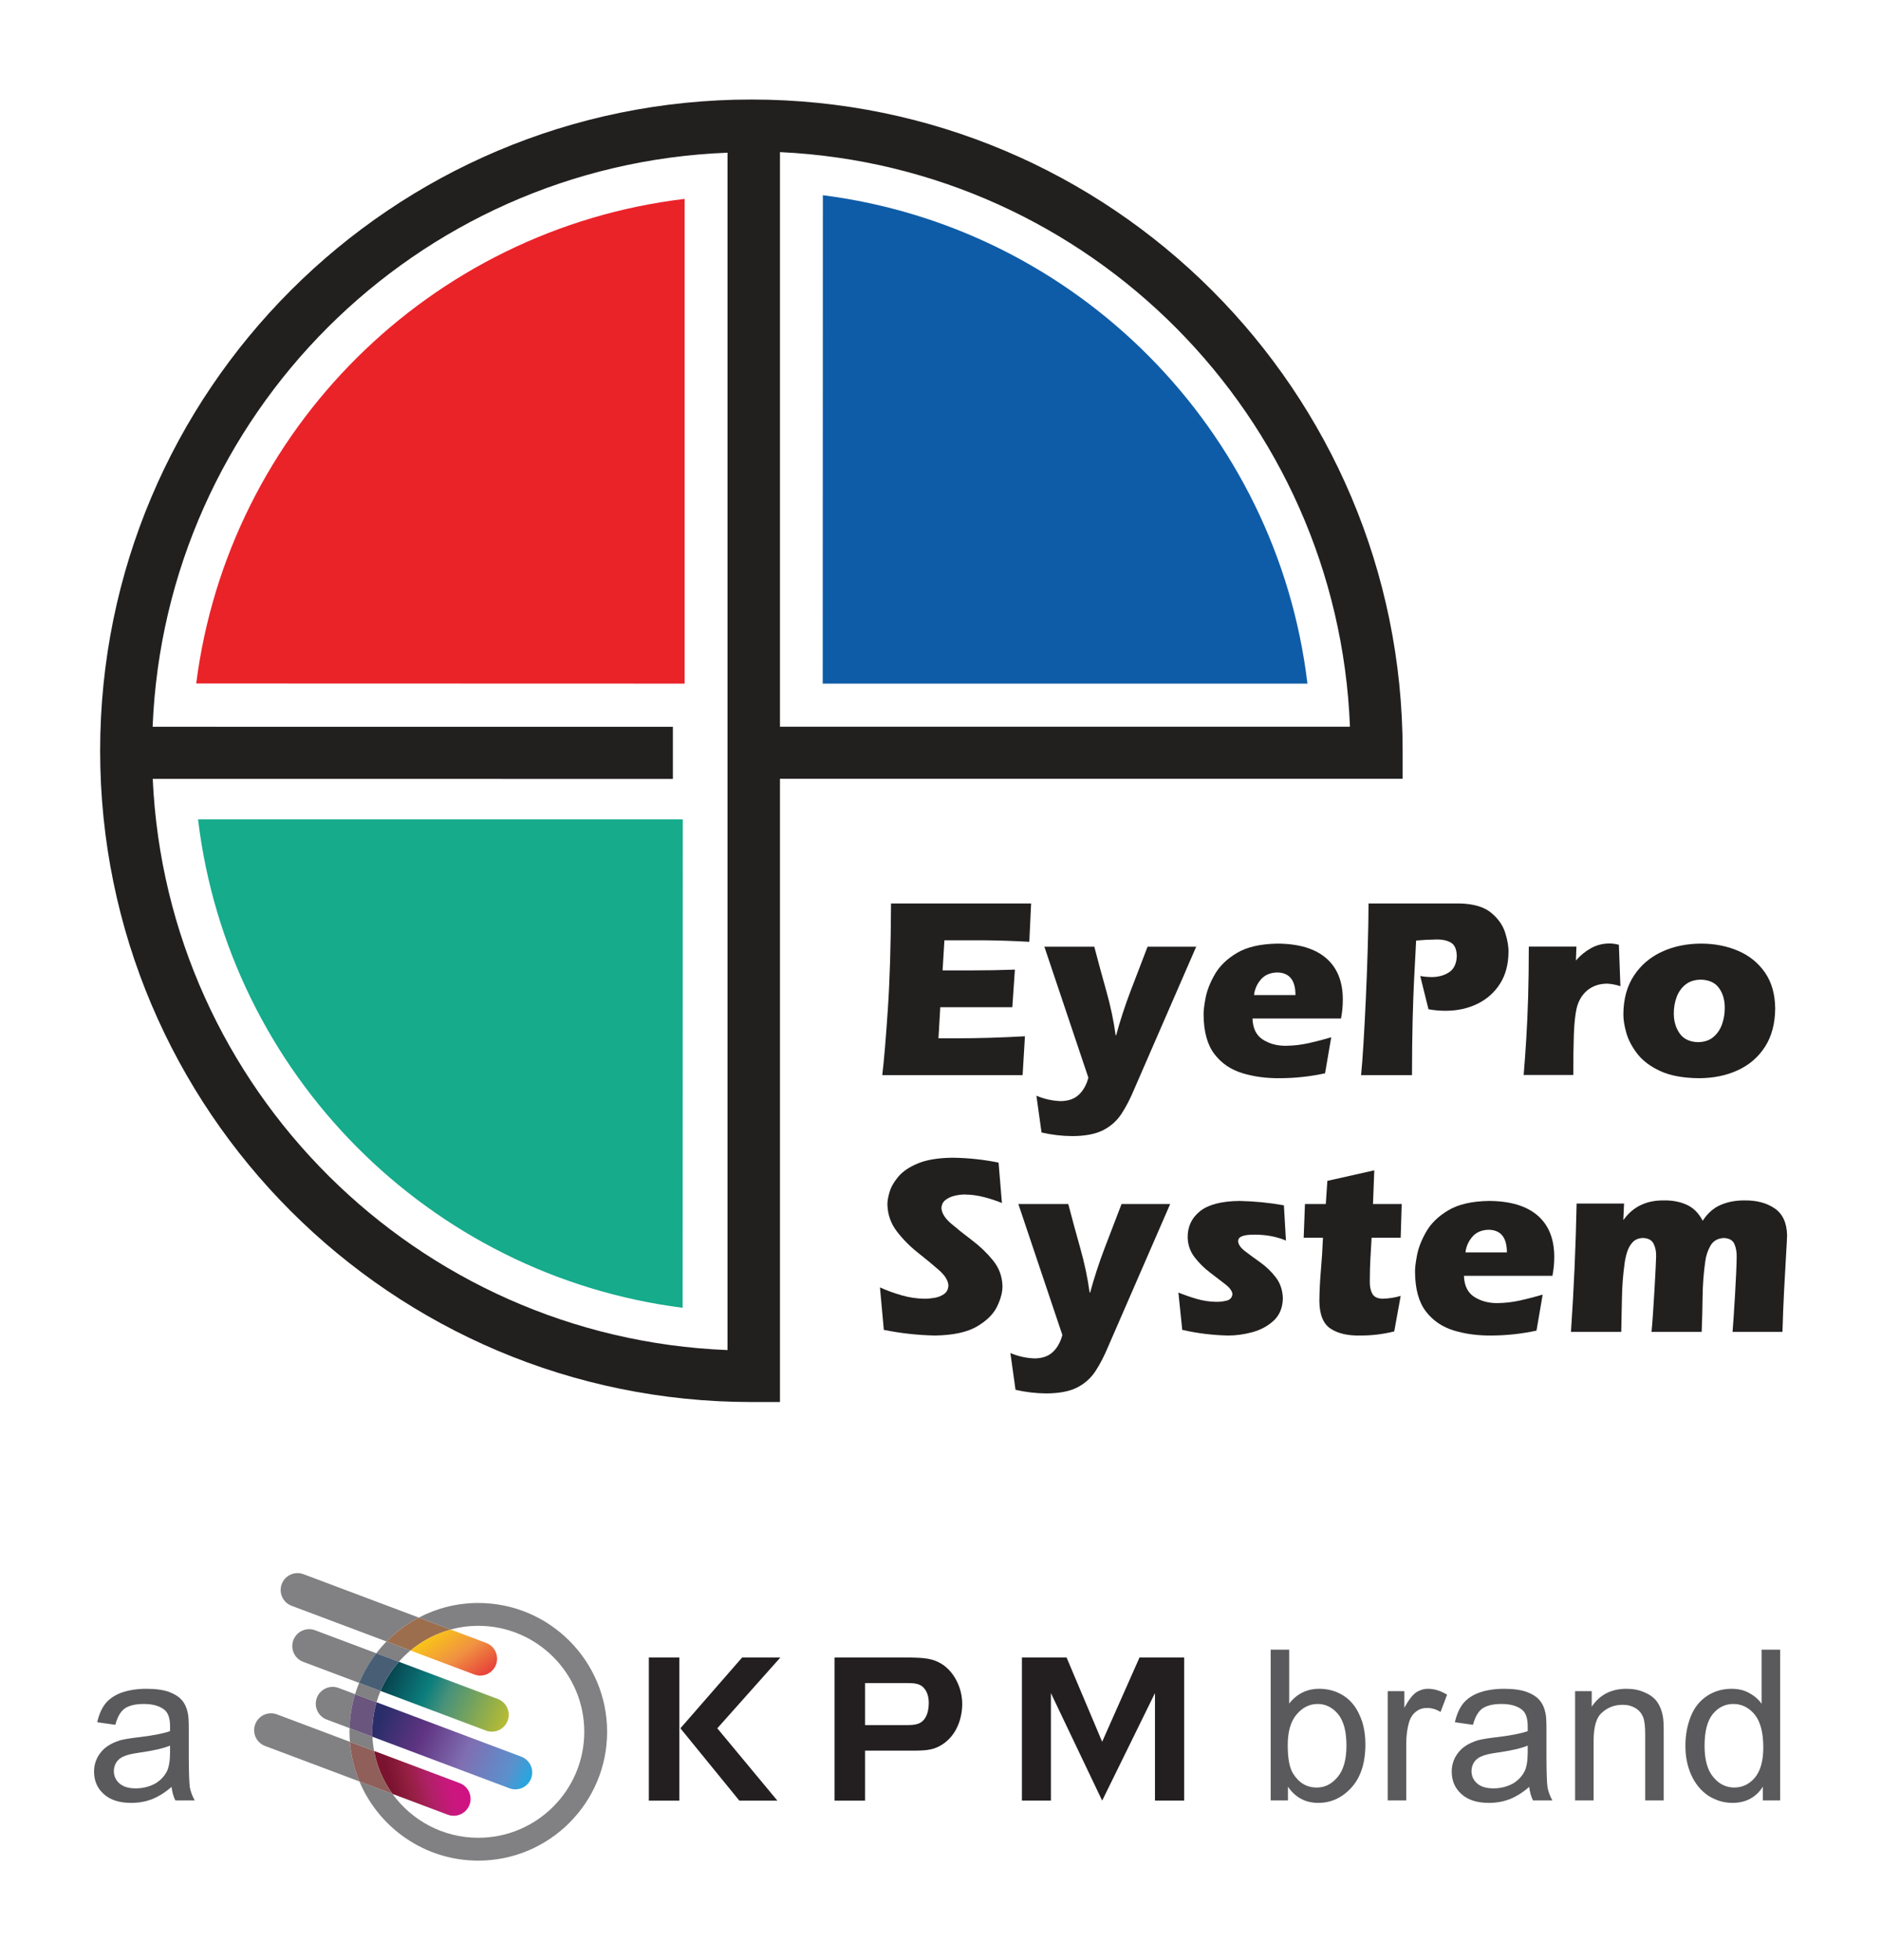
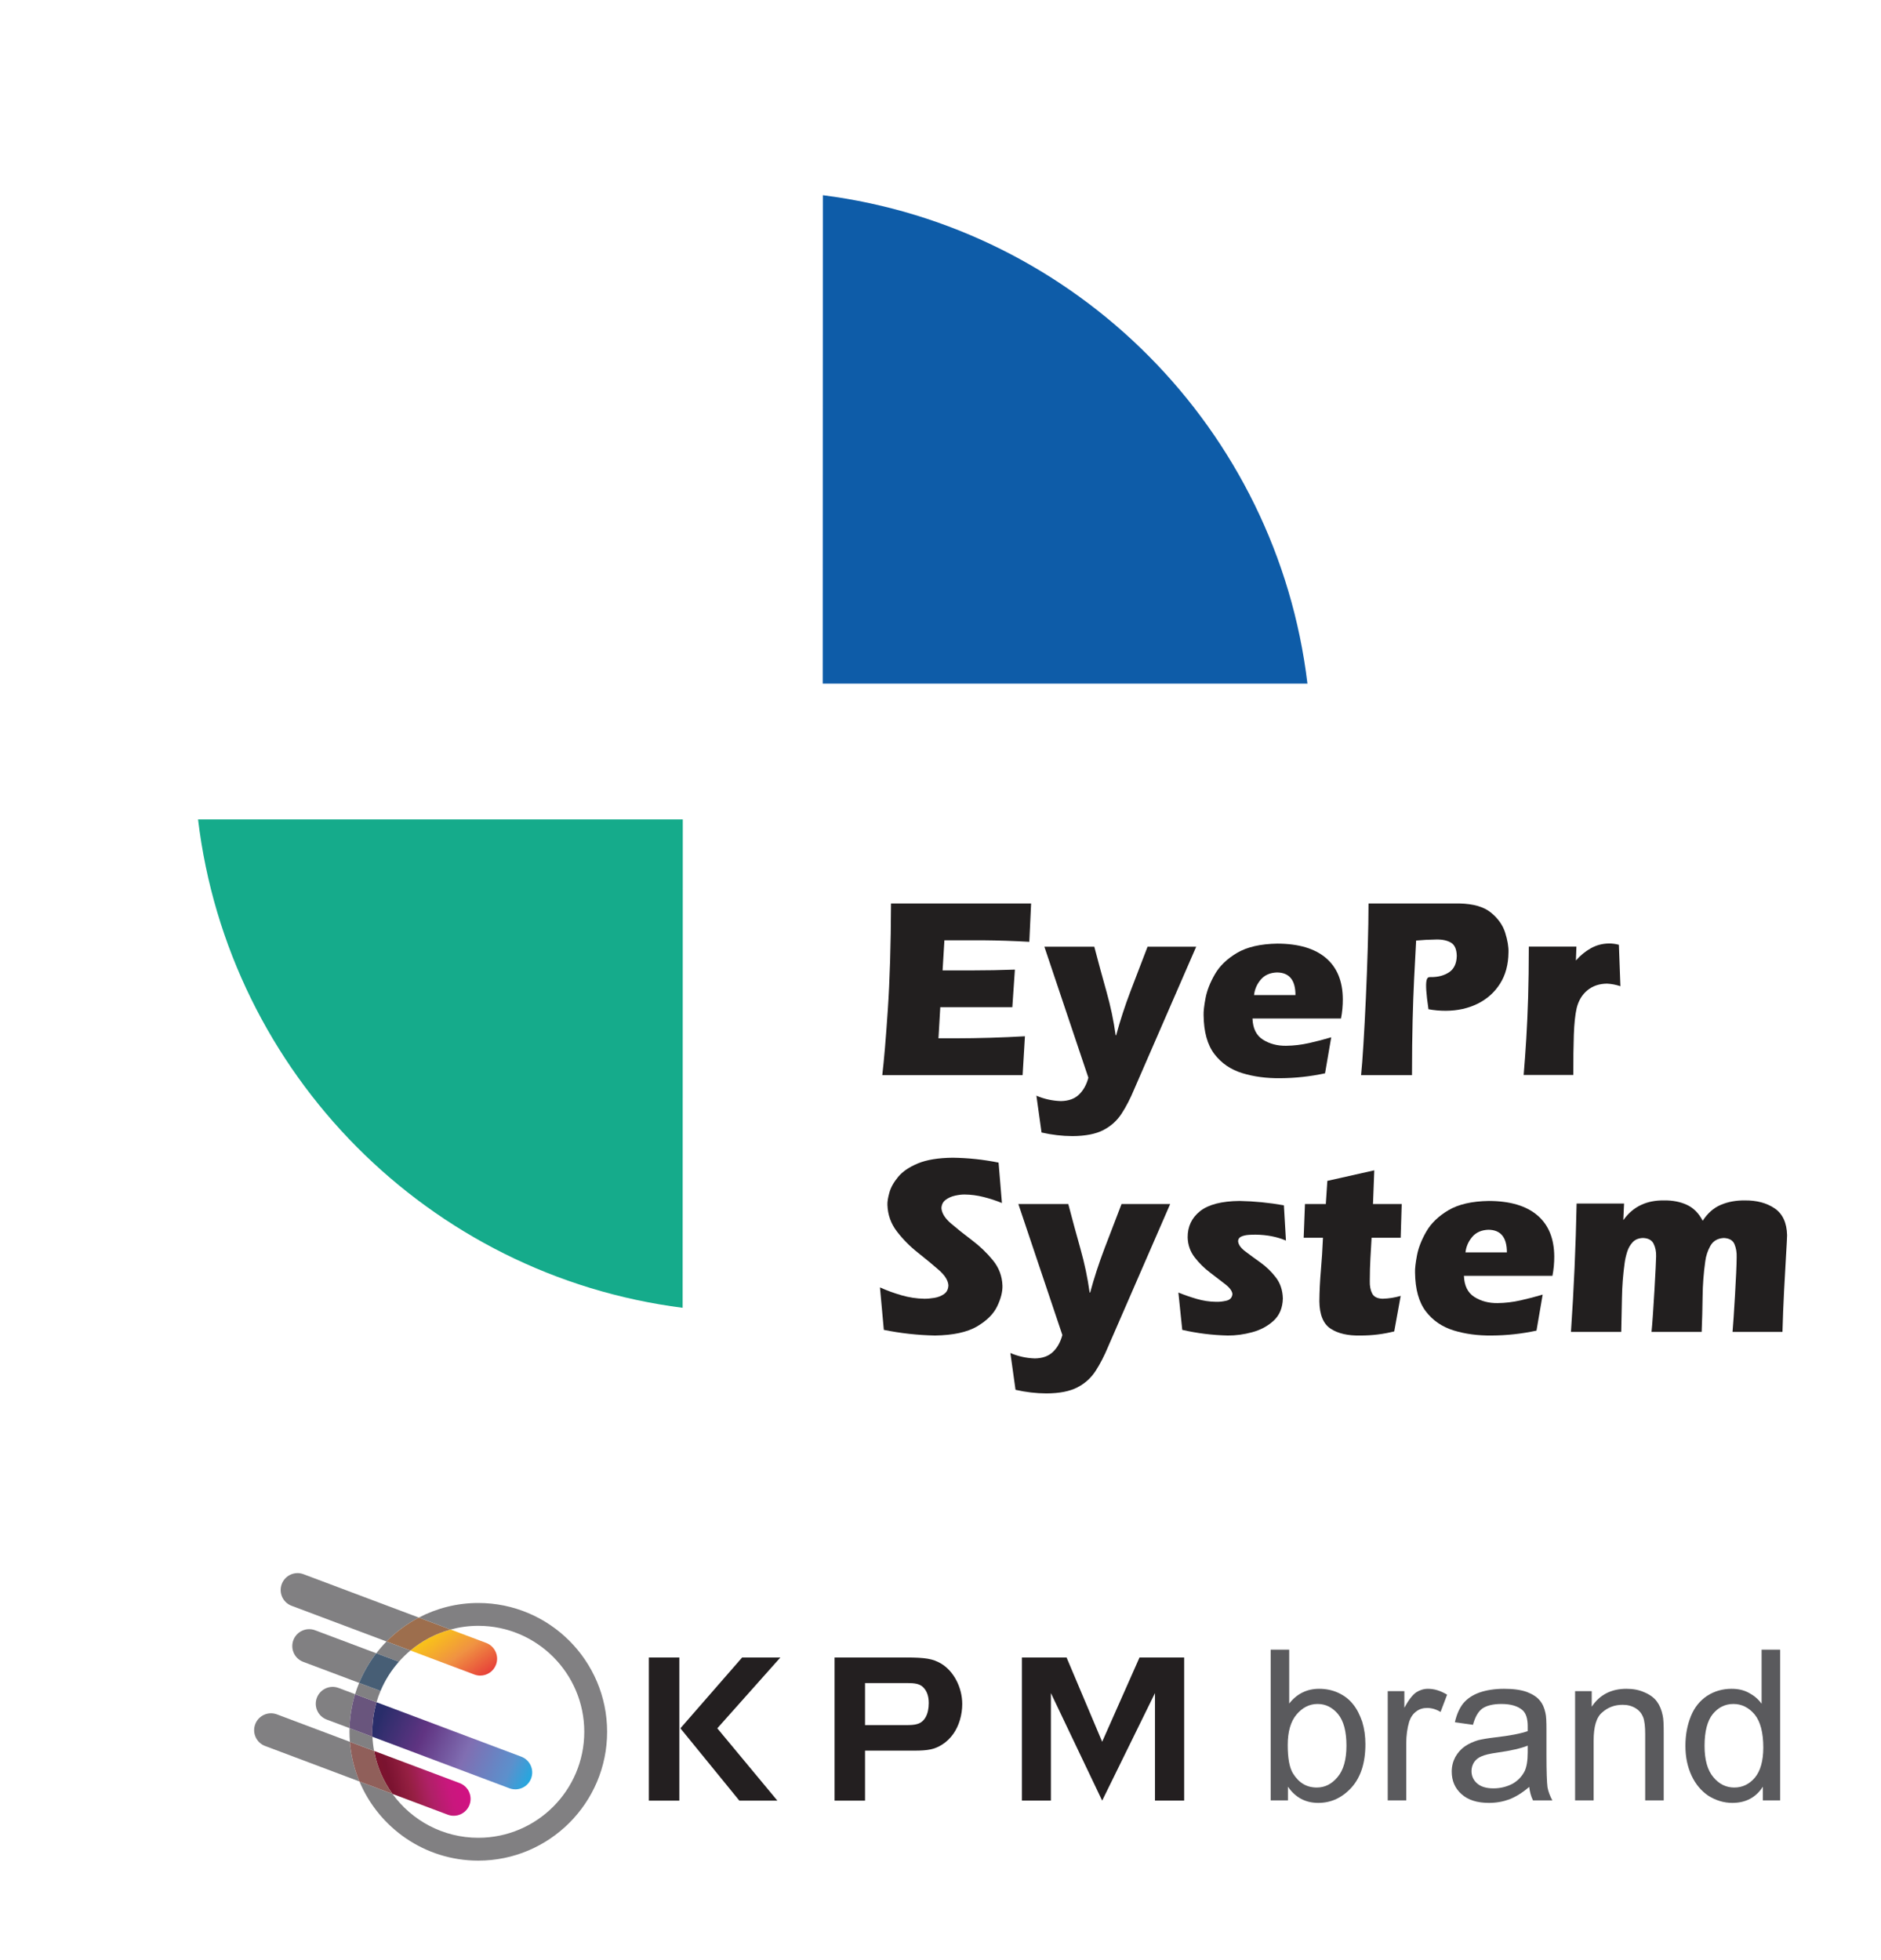
<svg xmlns="http://www.w3.org/2000/svg" width="100%" height="100%" viewBox="0 0 2500 2605" version="1.1" xml:space="preserve" style="fill-rule:evenodd;clip-rule:evenodd;stroke-linejoin:round;stroke-miterlimit:2;">
  <g transform="matrix(0.24,0,0,0.24,0,0)">
    <g transform="matrix(4.167,0,0,4.167,0,0)">
      <path d="M1093.56,259.437L1093.37,908.506L1737.56,908.506C1697.17,570.627 1430.64,302.359 1093.56,259.437Z" style="fill:rgb(14,92,168);fill-rule:nonzero;" />
-       <path d="M260.763,908.324L909.841,908.515L909.841,264.32C571.962,304.696 303.689,571.243 260.763,908.324Z" style="fill:rgb(234,35,41);fill-rule:nonzero;" />
      <path d="M907.21,1738.03L907.401,1088.95L263.202,1088.95C303.591,1426.82 570.121,1695.1 907.21,1738.03Z" style="fill:rgb(21,171,139);fill-rule:nonzero;" />
-       <path d="M1864.07,965.774L1864.07,1035.01L1036.56,1035.01L1036.56,1863.26L967.316,1863.26L998.773,1863.26C520.771,1863.26 133.093,1475.77 133.093,997.766C133.093,519.763 520.585,132.271 998.583,132.271C1476.59,132.271 1864.07,519.763 1864.07,997.766L1864.07,965.774ZM1036.56,202.166L1036.56,965.774L1794.06,965.774C1777.94,553.219 1448.3,221.356 1036.56,202.166ZM966.854,202.938C552.368,218.862 219.538,551.598 202.83,965.884L894.257,965.93L894.257,1035.17L202.987,1035.11C221.617,1447.29 554.061,1777.84 966.837,1794.21L966.854,202.938Z" style="fill:rgb(34,31,31);fill-rule:nonzero;" />
      <path d="M1327.08,1545.07L1331.53,1598.77C1323.79,1595.59 1315.69,1592.94 1307.25,1590.81C1298.83,1588.67 1290.38,1587.56 1281.95,1587.48C1278.24,1587.44 1274,1587.94 1269.26,1588.98C1264.52,1590.03 1260.36,1591.88 1256.8,1594.52C1253.24,1597.17 1251.36,1600.85 1251.17,1605.61C1251.6,1612.28 1255.82,1619.06 1263.84,1625.97C1271.86,1632.85 1281.15,1640.27 1291.7,1648.21C1302.26,1656.16 1311.54,1665.05 1319.56,1674.9C1327.58,1684.73 1331.79,1695.94 1332.23,1708.53C1332.47,1716.67 1330.15,1725.84 1325.26,1736.06C1320.36,1746.28 1311.4,1755.2 1298.38,1762.84C1285.36,1770.48 1266.77,1774.48 1242.63,1774.87C1219.6,1774.42 1196.92,1771.91 1174.58,1767.36L1169.45,1710.93C1178.44,1715 1187.99,1718.49 1198.09,1721.4C1208.19,1724.32 1218.25,1725.83 1228.26,1725.98C1232.22,1726.05 1236.66,1725.66 1241.62,1724.85C1246.56,1724.04 1250.89,1722.35 1254.58,1719.79C1258.28,1717.23 1260.22,1713.36 1260.41,1708.19C1259.99,1701.67 1255.77,1694.9 1247.75,1687.86C1239.73,1680.82 1230.44,1673.13 1219.89,1664.8C1209.34,1656.48 1200.05,1647.1 1192.03,1636.68C1184,1626.27 1179.79,1614.43 1179.37,1601.16C1179.21,1597.02 1180.09,1591.55 1182.02,1584.74C1183.94,1577.94 1187.84,1571.01 1193.69,1563.97C1199.54,1556.92 1208.27,1550.98 1219.9,1546.14C1231.53,1541.3 1246.97,1538.77 1266.22,1538.58C1286.86,1538.86 1307.14,1541.03 1327.08,1545.07Z" style="fill:rgb(34,31,31);fill-rule:nonzero;" />
      <path d="M1411.85,1774.2L1353.37,1600.13L1419.72,1600.13C1424.94,1620.12 1430.32,1639.89 1435.84,1659.46C1441.36,1679.03 1445.45,1698.46 1448.1,1717.77L1448.78,1717.77C1454.07,1698.28 1460.42,1678.76 1467.85,1659.21C1475.27,1639.64 1482.83,1619.95 1490.5,1600.13L1555.13,1600.13L1472.72,1789.58C1467.62,1801.86 1462.04,1812.67 1456,1821.97C1449.96,1831.29 1441.88,1838.57 1431.77,1843.81C1421.65,1849.05 1407.94,1851.73 1390.65,1851.82C1376.96,1851.76 1363.29,1850.15 1349.61,1847.03L1342.77,1798.13C1353.26,1802.58 1364.09,1804.97 1375.27,1805.31C1385.44,1805.16 1393.46,1802.28 1399.33,1796.67C1405.2,1791.06 1409.36,1783.57 1411.85,1774.2Z" style="fill:rgb(34,31,31);fill-rule:nonzero;" />
      <path d="M1706.26,1601.84L1708.99,1648.69C1697.2,1643.67 1683.87,1641.05 1668.98,1640.82C1666.11,1640.76 1662.86,1640.87 1659.21,1641.14C1655.59,1641.41 1652.41,1642.14 1649.68,1643.35C1646.96,1644.57 1645.53,1646.58 1645.39,1649.38C1645.7,1653.9 1648.79,1658.4 1654.69,1662.88C1660.58,1667.36 1667.39,1672.36 1675.14,1677.88C1682.88,1683.4 1689.71,1690.02 1695.58,1697.7C1701.49,1705.38 1704.58,1714.69 1704.89,1725.63C1704.55,1738.07 1700.48,1747.91 1692.67,1755.12C1684.88,1762.33 1675.39,1767.44 1664.22,1770.47C1653.03,1773.5 1642.19,1774.96 1631.71,1774.87C1611.19,1774.42 1591.01,1771.91 1571.18,1767.36L1566.05,1717.77C1573.96,1720.96 1582.09,1723.79 1590.47,1726.23C1598.84,1728.67 1607.23,1729.94 1615.64,1730.08C1619.86,1730.27 1624.51,1729.81 1629.57,1728.67C1634.66,1727.53 1637.42,1724.59 1637.86,1719.82C1637.56,1715.85 1634.46,1711.54 1628.57,1706.91C1622.69,1702.28 1615.86,1697.03 1608.11,1691.18C1600.36,1685.32 1593.55,1678.58 1587.66,1670.96C1581.78,1663.34 1578.68,1654.54 1578.37,1644.59C1578.23,1630.15 1583.72,1618.51 1594.81,1609.65C1605.93,1600.82 1623.46,1596.27 1647.44,1596.03C1667.05,1596.42 1686.67,1598.36 1706.26,1601.84Z" style="fill:rgb(34,31,31);fill-rule:nonzero;" />
      <path d="M1861.47,1644.93L1822.82,1644.93C1822.28,1654.29 1821.75,1663.44 1821.24,1672.36C1820.73,1681.3 1820.46,1691.31 1820.43,1702.38C1820.24,1709.04 1821.29,1714.61 1823.6,1719.05C1825.89,1723.5 1830.53,1725.79 1837.53,1725.98C1845.68,1725.75 1853.66,1724.49 1861.47,1722.21L1852.91,1769.4C1838.16,1773.1 1823.22,1774.93 1808.12,1774.87C1791.48,1775.27 1778.25,1772.25 1768.45,1765.85C1758.64,1759.45 1753.64,1747.3 1753.41,1729.4C1753.53,1715.96 1754.22,1702.3 1755.41,1688.44C1756.61,1674.57 1757.55,1660.06 1758.19,1644.93L1732.55,1644.93L1734.26,1600.13L1761.96,1600.13L1764.02,1569.35L1826.39,1555.33L1824.68,1600.13L1862.83,1600.13L1861.47,1644.93Z" style="fill:rgb(34,31,31);fill-rule:nonzero;" />
      <path d="M2063.16,1695.54L1945.53,1695.54C1945.99,1708.72 1950.62,1718.09 1959.45,1723.66C1968.3,1729.24 1978.57,1731.94 1990.33,1731.78C2000.44,1731.66 2010.56,1730.47 2020.63,1728.19C2030.7,1725.94 2040.56,1723.36 2050.17,1720.51L2041.96,1768.37C2022.29,1772.6 2002.46,1774.76 1982.46,1774.87C1964.08,1775.08 1947.22,1772.84 1931.87,1768.12C1916.52,1763.4 1904.19,1754.96 1894.88,1742.75C1885.58,1730.55 1880.8,1713.33 1880.56,1691.09C1880.35,1686.21 1881.19,1678.7 1883.09,1668.6C1884.99,1658.47 1889.12,1647.87 1895.5,1636.77C1901.89,1625.67 1911.72,1616.18 1924.98,1608.34C1938.25,1600.48 1956.14,1596.38 1978.7,1596.03C2006.84,1596.14 2028.34,1602.5 2043.15,1615.14C2057.98,1627.76 2065.44,1646.01 2065.56,1669.9C2065.6,1678.44 2064.81,1686.99 2063.16,1695.54ZM1947.58,1664.41L2002.62,1664.41C2002.62,1644.47 1994.43,1634.44 1978,1634.32C1968.76,1634.65 1961.6,1637.84 1956.51,1643.86C1951.43,1649.88 1948.43,1656.73 1947.58,1664.41Z" style="fill:rgb(34,31,31);fill-rule:nonzero;" />
      <path d="M2158.35,1599.45L2157.32,1621.34L2158.02,1620.65C2170.67,1603.32 2188.63,1594.9 2211.88,1595.33C2222.94,1595.18 2232.89,1597.13 2241.72,1601.16C2250.55,1605.19 2257.59,1612.25 2262.84,1622.36C2269.4,1612.25 2277.47,1605.19 2287.04,1601.16C2296.59,1597.13 2307.22,1595.18 2318.92,1595.33C2334.57,1595.17 2347.72,1598.67 2358.38,1605.85C2369.03,1613.03 2374.58,1624.92 2375,1641.51C2374.95,1644.89 2374.52,1653.25 2373.71,1666.64C2372.9,1680.01 2372,1695.94 2371.05,1714.4C2370.09,1732.87 2369.35,1751.43 2368.85,1770.09L2302.5,1770.09C2302.86,1766.07 2303.34,1759.64 2303.94,1750.79C2304.53,1741.94 2305.14,1732.24 2305.76,1721.65C2306.37,1711.08 2306.9,1701.17 2307.32,1691.94C2307.74,1682.71 2307.97,1675.71 2307.97,1670.92C2308.21,1664.46 2307.23,1658.64 2305.08,1653.48C2302.89,1648.31 2298.18,1645.57 2290.88,1645.27C2282.64,1645.7 2276.72,1649.19 2273.05,1655.69C2269.4,1662.22 2267.14,1669.11 2266.25,1676.39C2264.06,1691.81 2262.88,1707.39 2262.71,1723.1C2262.54,1738.83 2262.11,1754.48 2261.47,1770.09L2194.82,1770.09C2195.42,1764.23 2196.07,1756.16 2196.76,1745.9C2197.48,1735.64 2198.14,1724.99 2198.77,1713.91C2199.41,1702.85 2199.92,1693.16 2200.33,1684.87C2200.72,1676.58 2200.94,1671.47 2200.94,1669.55C2201.11,1663.29 2200,1657.77 2197.61,1652.92C2195.23,1648.09 2190.56,1645.53 2183.57,1645.27C2177.72,1645.42 2173.14,1647.28 2169.78,1650.85C2166.44,1654.43 2163.96,1658.8 2162.37,1663.96C2160.77,1669.13 2159.65,1674.18 2159.03,1679.12C2156.97,1694.05 2155.79,1709.16 2155.53,1724.47C2155.27,1739.78 2154.94,1754.98 2154.59,1770.09L2087.76,1770.09C2091.64,1713.38 2094.14,1656.5 2095.28,1599.45L2158.35,1599.45Z" style="fill:rgb(34,31,31);fill-rule:nonzero;" />
      <path d="M1184.15,1200.71L1370.32,1200.71L1367.93,1251.66C1347.01,1250.47 1326.27,1249.78 1305.69,1249.61L1255.09,1249.61L1252.68,1289.63L1291.67,1289.63C1310.71,1289.63 1329.74,1289.28 1348.77,1288.59L1345.36,1338.53L1249.6,1338.53L1247.2,1379.91L1269.79,1379.91C1300.57,1379.84 1331.34,1378.94 1362.11,1377.17L1359.03,1428.8L1172.53,1428.8C1174.81,1409.73 1177.26,1380.77 1179.88,1341.95C1182.5,1303.12 1183.92,1256.05 1184.15,1200.71Z" style="fill:rgb(34,31,31);fill-rule:nonzero;" />
      <path d="M1446.42,1432.22L1387.95,1258.16L1454.29,1258.16C1459.52,1278.15 1464.89,1297.93 1470.4,1317.5C1475.93,1337.06 1480.01,1356.49 1482.67,1375.8L1483.35,1375.8C1488.64,1356.32 1494.99,1336.8 1502.43,1317.24C1509.84,1297.68 1517.4,1277.98 1525.08,1258.16L1589.71,1258.16L1507.29,1447.62C1502.2,1459.89 1496.62,1470.7 1490.57,1480.01C1484.52,1489.32 1476.45,1496.6 1466.33,1501.84C1456.21,1507.09 1442.51,1509.76 1425.22,1509.85C1411.54,1509.79 1397.87,1508.2 1384.19,1505.07L1377.35,1456.17C1387.84,1460.61 1398.66,1463 1409.83,1463.34C1420,1463.2 1428.03,1460.32 1433.9,1454.71C1439.76,1449.08 1443.93,1441.6 1446.42,1432.22Z" style="fill:rgb(34,31,31);fill-rule:nonzero;" />
      <path d="M1782.16,1353.58L1664.53,1353.58C1664.98,1366.75 1669.63,1376.13 1678.47,1381.7C1687.29,1387.26 1697.59,1389.98 1709.32,1389.82C1719.46,1389.69 1729.56,1388.49 1739.63,1386.23C1749.72,1383.97 1759.56,1381.4 1769.17,1378.54L1760.96,1426.41C1741.29,1430.64 1721.46,1432.8 1701.46,1432.91C1683.09,1433.12 1666.23,1430.87 1650.88,1426.15C1635.53,1421.45 1623.2,1412.98 1613.89,1400.79C1604.58,1388.59 1599.8,1371.37 1599.56,1349.13C1599.36,1344.25 1600.2,1336.75 1602.1,1326.63C1604,1316.51 1608.13,1305.9 1614.53,1294.8C1620.91,1283.69 1630.72,1274.22 1644,1266.36C1657.25,1258.52 1675.16,1254.42 1697.7,1254.05C1725.85,1254.17 1747.35,1260.54 1762.16,1273.17C1776.98,1285.8 1784.45,1304.05 1784.56,1327.93C1784.6,1336.47 1783.82,1345.03 1782.16,1353.58ZM1666.58,1322.46L1721.64,1322.46C1721.64,1302.5 1713.43,1292.47 1697.01,1292.37C1687.78,1292.69 1680.61,1295.87 1675.52,1301.89C1670.42,1307.91 1667.45,1314.76 1666.58,1322.46Z" style="fill:rgb(34,31,31);fill-rule:nonzero;" />
-       <path d="M1898.41,1341.26L1887.46,1297.15C1891.97,1297.95 1896.64,1298.41 1901.5,1298.52C1911,1298.64 1919.06,1296.52 1925.68,1292.19C1932.28,1287.85 1935.74,1280.61 1936.02,1270.48C1935.85,1261.49 1933.2,1255.53 1928.07,1252.61C1922.95,1249.69 1916.35,1248.35 1908.32,1248.59C1899.55,1248.7 1890.78,1249.16 1882,1249.96C1881.07,1267.05 1880.19,1283.93 1879.35,1300.57C1878.52,1317.23 1877.86,1335.72 1877.34,1356.07C1876.81,1376.4 1876.54,1400.65 1876.51,1428.8L1808.83,1428.8C1809.79,1419.77 1810.84,1406.11 1811.96,1387.83C1813.09,1369.55 1814.17,1349.08 1815.2,1326.43C1816.21,1303.78 1817.07,1281.37 1817.72,1259.19C1818.38,1237.03 1818.71,1217.53 1818.74,1200.71L1939.78,1200.71C1958.24,1201.12 1972.17,1205.2 1981.55,1212.92C1990.94,1220.65 1997.21,1229.53 2000.36,1239.57C2003.52,1249.61 2004.99,1258.32 2004.74,1265.69C2004.57,1281.94 2000.81,1295.84 1993.45,1307.39C1986.08,1318.96 1976.14,1327.81 1963.62,1333.97C1951.08,1340.14 1936.98,1343.26 1921.31,1343.31C1913.51,1343.31 1905.87,1342.64 1898.41,1341.26Z" style="fill:rgb(34,31,31);fill-rule:nonzero;" />
+       <path d="M1898.41,1341.26C1891.97,1297.95 1896.64,1298.41 1901.5,1298.52C1911,1298.64 1919.06,1296.52 1925.68,1292.19C1932.28,1287.85 1935.74,1280.61 1936.02,1270.48C1935.85,1261.49 1933.2,1255.53 1928.07,1252.61C1922.95,1249.69 1916.35,1248.35 1908.32,1248.59C1899.55,1248.7 1890.78,1249.16 1882,1249.96C1881.07,1267.05 1880.19,1283.93 1879.35,1300.57C1878.52,1317.23 1877.86,1335.72 1877.34,1356.07C1876.81,1376.4 1876.54,1400.65 1876.51,1428.8L1808.83,1428.8C1809.79,1419.77 1810.84,1406.11 1811.96,1387.83C1813.09,1369.55 1814.17,1349.08 1815.2,1326.43C1816.21,1303.78 1817.07,1281.37 1817.72,1259.19C1818.38,1237.03 1818.71,1217.53 1818.74,1200.71L1939.78,1200.71C1958.24,1201.12 1972.17,1205.2 1981.55,1212.92C1990.94,1220.65 1997.21,1229.53 2000.36,1239.57C2003.52,1249.61 2004.99,1258.32 2004.74,1265.69C2004.57,1281.94 2000.81,1295.84 1993.45,1307.39C1986.08,1318.96 1976.14,1327.81 1963.62,1333.97C1951.08,1340.14 1936.98,1343.26 1921.31,1343.31C1913.51,1343.31 1905.87,1342.64 1898.41,1341.26Z" style="fill:rgb(34,31,31);fill-rule:nonzero;" />
      <path d="M2095.02,1258L2094.34,1276.46L2095.02,1275.78C2100.55,1269.48 2106.95,1264.3 2114.21,1260.21C2121.49,1256.14 2129.33,1254.04 2137.77,1253.88C2142.32,1253.78 2146.89,1254.35 2151.45,1255.61L2153.49,1310.65C2147.57,1308.66 2141.64,1307.53 2135.71,1307.24C2125.36,1307.34 2116.66,1310.28 2109.64,1316.04C2102.62,1321.79 2097.86,1329.69 2095.36,1339.73C2093.38,1348.42 2092.13,1360.17 2091.6,1374.94C2091.09,1389.72 2090.84,1407.61 2090.92,1428.63L2024.91,1428.63C2026.18,1413.2 2027.34,1397.18 2028.37,1380.59C2029.39,1364 2030.22,1345.76 2030.83,1325.86C2031.42,1305.97 2031.74,1283.35 2031.75,1258L2095.02,1258Z" style="fill:rgb(34,31,31);fill-rule:nonzero;" />
-       <path d="M2260.7,1254.05C2278.71,1254.05 2295.13,1257.26 2309.96,1263.64C2324.77,1270.01 2336.63,1279.59 2345.51,1292.37C2354.4,1305.13 2358.97,1321.08 2359.19,1340.23C2359,1360.43 2354.48,1377.41 2345.62,1391.16C2336.77,1404.91 2324.73,1415.31 2309.49,1422.33C2294.26,1429.35 2276.96,1432.88 2257.63,1432.91C2236.55,1432.67 2219.42,1429.46 2206.2,1423.3C2192.97,1417.13 2182.81,1409.41 2175.73,1400.16C2168.64,1390.9 2163.79,1381.53 2161.16,1372.02C2158.53,1362.53 2157.29,1354.32 2157.43,1347.41C2157.64,1327.31 2162.34,1310.33 2171.53,1296.47C2180.68,1282.59 2193.03,1272.08 2208.55,1264.88C2224.07,1257.7 2241.45,1254.09 2260.7,1254.05ZM2260.36,1301.93C2251.95,1302.07 2245.1,1304.31 2239.81,1308.61C2234.51,1312.91 2230.62,1318.47 2228.14,1325.24C2225.65,1332.01 2224.43,1339.18 2224.45,1346.73C2224.38,1356.86 2226.92,1365.68 2232.06,1373.19C2237.21,1380.7 2245.39,1384.66 2256.6,1385.02C2265.12,1384.87 2271.99,1382.54 2277.23,1378.02C2282.45,1373.53 2286.27,1367.81 2288.64,1360.92C2291.03,1354.02 2292.2,1346.9 2292.17,1339.55C2292.24,1329.15 2289.7,1320.37 2284.6,1313.17C2279.49,1305.99 2271.41,1302.24 2260.36,1301.93Z" style="fill:rgb(34,31,31);fill-rule:nonzero;" />
-       <path d="M185.712,2329.15C175.643,2330.54 168.645,2332.22 164.457,2334.17C160.251,2335.87 156.901,2338.66 154.667,2342.01C152.415,2345.66 151.299,2349.56 151.299,2353.77C151.299,2360.19 153.83,2365.79 158.576,2369.98C163.62,2374.47 170.878,2376.7 180.389,2376.7C189.9,2376.7 198.293,2374.47 205.85,2370.56C213.127,2366.35 218.45,2360.75 222.079,2353.49C224.592,2347.89 225.988,2339.77 225.988,2328.87L225.988,2319.92C217.036,2323.54 203.616,2326.63 185.712,2329.15ZM201.662,2391.25C193.268,2394.33 184.316,2396 174.526,2396C158.576,2396 146.553,2392.09 137.879,2384.26C129.205,2376.42 125,2366.63 125,2354.33C125,2347.33 126.694,2340.89 129.765,2335.03C133.115,2329.15 137.321,2324.38 142.625,2320.75C147.948,2317.12 153.83,2314.59 160.251,2312.64C165.015,2311.52 172.293,2310.13 182.064,2309.01C201.941,2306.76 216.477,2303.97 225.988,2300.62L225.988,2294.18C225.988,2284.11 223.754,2277.11 219.288,2272.92C212.848,2267.32 203.616,2264.53 191.035,2264.53C179.551,2264.53 171.176,2266.76 165.574,2270.67C159.972,2274.88 156.063,2281.87 153.271,2292.22L129.205,2288.85C131.44,2278.78 135.069,2270.39 140.113,2263.97C145.157,2257.81 152.415,2252.76 161.647,2249.41C171.176,2246.06 182.362,2244.37 194.664,2244.37C206.967,2244.37 217.036,2245.78 224.871,2248.58C232.707,2251.65 238.309,2255.3 241.938,2259.76C245.586,2263.97 248.099,2269.55 249.495,2276.27C250.611,2280.46 250.891,2288.02 250.891,2299.22L250.891,2331.94C250.891,2354.61 251.449,2369.14 252.286,2375.3C253.403,2381.19 255.655,2387.05 258.726,2392.65L232.986,2392.65C230.473,2387.61 228.798,2381.47 227.961,2374.75C219.008,2382.58 210.056,2387.89 201.662,2391.25Z" style="fill:rgb(90,90,93);fill-rule:nonzero;" />
      <path d="M1718.34,2356.84C1726.18,2369.42 1736.52,2375.58 1749.96,2375.58C1760.59,2375.58 1769.82,2371.12 1777.66,2361.61C1785.49,2352.36 1789.4,2338.38 1789.4,2319.92C1789.4,2301.17 1785.77,2287.18 1778.22,2277.95C1770.66,2268.99 1761.71,2264.53 1751.08,2264.53C1740.17,2264.53 1730.94,2269.27 1723.11,2278.5C1715.27,2287.74 1711.36,2301.45 1711.36,2319.08C1711.36,2336.42 1713.59,2349.01 1718.34,2356.84ZM1688.69,2392.65L1688.69,2192.35L1713.32,2192.35L1713.32,2263.97C1723.66,2250.81 1737.08,2244.37 1753.03,2244.37C1761.99,2244.37 1770.66,2246.06 1778.49,2249.69C1786.33,2253.32 1793.05,2258.37 1798.07,2264.81C1803.4,2271.23 1807.31,2279.34 1810.4,2288.29C1813.19,2297.53 1814.58,2307.32 1814.58,2317.96C1814.58,2342.85 1808.42,2361.89 1796.12,2375.58C1783.82,2389.02 1769.26,2396 1751.92,2396C1734.85,2396 1721.43,2388.74 1711.64,2374.47L1711.64,2392.65L1688.69,2392.65Z" style="fill:rgb(90,90,93);fill-rule:nonzero;" />
      <path d="M1844.25,2247.46L1866.36,2247.46L1866.36,2269.55C1871.94,2259.2 1877.27,2252.49 1882.01,2249.14C1886.78,2246.06 1892.08,2244.37 1897.68,2244.37C1906.08,2244.37 1914.47,2246.9 1923.15,2252.21L1914.47,2275.15C1908.59,2271.51 1902.45,2269.83 1896.57,2269.83C1891.24,2269.83 1886.22,2271.23 1882.01,2274.6C1877.83,2277.67 1874.74,2282.15 1872.78,2288.02C1870.27,2296.69 1868.87,2306.2 1868.87,2316.84L1868.87,2392.65L1844.25,2392.65L1844.25,2247.46Z" style="fill:rgb(90,90,93);fill-rule:nonzero;" />
      <path d="M1990.02,2329.15C1979.95,2330.54 1972.95,2332.22 1968.76,2334.17C1964.56,2335.87 1961.21,2338.66 1958.95,2342.01C1956.72,2345.66 1955.6,2349.56 1955.6,2353.77C1955.6,2360.19 1958.12,2365.79 1962.88,2369.98C1967.91,2374.47 1975.18,2376.7 1984.69,2376.7C1994.21,2376.7 2002.6,2374.47 2010.16,2370.56C2017.43,2366.35 2022.76,2360.75 2026.39,2353.49C2028.9,2347.89 2030.29,2339.77 2030.29,2328.87L2030.29,2319.92C2021.34,2323.54 2007.92,2326.63 1990.02,2329.15ZM2005.97,2391.25C1997.57,2394.33 1988.62,2396 1978.83,2396C1962.88,2396 1950.86,2392.09 1942.19,2384.26C1933.51,2376.42 1929.31,2366.63 1929.31,2354.33C1929.31,2347.33 1930.98,2340.89 1934.07,2335.03C1937.42,2329.15 1941.63,2324.38 1946.93,2320.75C1952.25,2317.12 1958.12,2314.59 1964.56,2312.64C1969.32,2311.52 1976.58,2310.13 1986.37,2309.01C2006.25,2306.76 2020.78,2303.97 2030.29,2300.62L2030.29,2294.18C2030.29,2284.11 2028.06,2277.11 2023.59,2272.92C2017.15,2267.32 2007.92,2264.53 1995.34,2264.53C1983.86,2264.53 1975.46,2266.76 1969.88,2270.67C1964.28,2274.88 1960.37,2281.87 1957.56,2292.22L1933.51,2288.85C1935.75,2278.78 1939.38,2270.39 1944.42,2263.97C1949.44,2257.81 1956.72,2252.76 1965.95,2249.41C1975.46,2246.06 1986.67,2244.37 1998.97,2244.37C2011.27,2244.37 2021.34,2245.78 2029.18,2248.58C2037.01,2251.65 2042.61,2255.3 2046.24,2259.76C2049.89,2263.97 2052.4,2269.55 2053.8,2276.27C2054.92,2280.46 2055.2,2288.02 2055.2,2299.22L2055.2,2331.94C2055.2,2354.61 2055.75,2369.14 2056.59,2375.3C2057.71,2381.19 2059.96,2387.05 2063.03,2392.65L2037.29,2392.65C2034.78,2387.61 2033.1,2381.47 2032.27,2374.75C2023.31,2382.58 2014.36,2387.89 2005.97,2391.25Z" style="fill:rgb(90,90,93);fill-rule:nonzero;" />
      <path d="M2093.26,2247.46L2115.37,2247.46L2115.37,2268.16C2126,2252.21 2141.37,2244.37 2161.53,2244.37C2170.2,2244.37 2178.31,2245.78 2185.57,2249.14C2192.85,2252.21 2198.45,2256.41 2202.08,2261.44C2205.73,2266.48 2208.24,2272.64 2209.64,2279.62C2210.75,2284.11 2211.03,2291.94 2211.03,2303.41L2211.03,2392.65L2186.41,2392.65L2186.41,2304.52C2186.41,2294.45 2185.57,2286.9 2183.62,2281.87C2181.66,2277.11 2178.31,2272.92 2173.55,2270.11C2168.51,2267.04 2162.92,2265.64 2156.48,2265.64C2145.85,2265.64 2136.9,2268.99 2129.35,2275.71C2121.51,2282.15 2117.88,2294.73 2117.88,2313.48L2117.88,2392.65L2093.26,2392.65L2093.26,2247.46Z" style="fill:rgb(90,90,93);fill-rule:nonzero;" />
      <path d="M2277.07,2361.89C2284.62,2371.12 2294.14,2375.58 2304.76,2375.58C2315.39,2375.58 2324.64,2371.4 2332.18,2362.44C2339.46,2353.77 2343.38,2340.33 2343.38,2322.43C2343.38,2302.57 2339.46,2287.74 2331.9,2278.5C2324.06,2269.27 2314.83,2264.53 2303.65,2264.53C2292.74,2264.53 2283.51,2268.99 2276.23,2277.95C2268.95,2286.9 2265.32,2301.17 2265.32,2320.19C2265.32,2338.94 2269.23,2352.65 2277.07,2361.89ZM2342.82,2374.47C2333.59,2388.74 2320.15,2396 2302.25,2396C2290.79,2396 2280.16,2392.65 2270.35,2386.49C2260.84,2380.07 2253.3,2371.12 2247.98,2359.63C2242.66,2348.17 2239.86,2335.03 2239.86,2320.19C2239.86,2305.64 2242.38,2292.5 2247.14,2280.74C2251.89,2268.99 2259.16,2260.04 2268.95,2253.6C2278.46,2247.46 2289.39,2244.37 2301.13,2244.37C2310.09,2244.37 2317.64,2246.06 2324.64,2249.97C2331.34,2253.6 2336.94,2258.37 2341.13,2264.25L2341.13,2192.35L2365.75,2192.35L2365.75,2392.65L2342.82,2392.65L2342.82,2374.47Z" style="fill:rgb(90,90,93);fill-rule:nonzero;" />
      <path d="M556.612,2149.73L403.316,2092.07C391.722,2087.71 378.788,2093.58 374.427,2105.17C370.067,2116.76 375.93,2129.7 387.524,2134.06L513.695,2181.51C526.201,2168.81 540.675,2158.06 556.612,2149.73Z" style="fill:rgb(129,128,130);fill-rule:nonzero;" />
      <path d="M638.201,2226.82C635.577,2226.82 632.909,2226.35 630.308,2225.37L545.441,2193.45C560.806,2180.61 578.941,2170.99 598.805,2165.6L646.1,2183.39C657.694,2187.75 663.557,2200.68 659.196,2212.28C655.814,2221.27 647.273,2226.82 638.201,2226.82Z" style="fill:url(#_Linear1);" />
      <path d="M545.441,2193.45L513.695,2181.51C526.201,2168.81 540.675,2158.06 556.612,2149.73L598.805,2165.6C578.941,2170.99 560.806,2180.61 545.441,2193.45Z" style="fill:rgb(157,110,77);fill-rule:nonzero;" />
      <path d="M635.638,2130.33C607.142,2130.33 580.272,2137.36 556.612,2149.73L598.805,2165.6C610.553,2162.41 622.895,2160.68 635.638,2160.68C713.3,2160.68 776.484,2223.86 776.484,2301.53C776.484,2379.19 713.3,2442.37 635.638,2442.37C588.777,2442.37 547.214,2419.35 521.596,2384.04L477.682,2367.52C503.57,2429.25 564.617,2472.73 635.638,2472.73C730.039,2472.73 806.84,2395.93 806.84,2301.53C806.84,2207.13 730.039,2130.33 635.638,2130.33Z" style="fill:rgb(129,128,130);fill-rule:nonzero;" />
      <path d="M368.068,2278.37C356.474,2274.01 343.541,2279.87 339.18,2291.47C334.819,2303.06 340.683,2315.99 352.277,2320.35L477.682,2367.52C470.793,2351.09 466.436,2333.37 465.003,2314.83L368.068,2278.37Z" style="fill:rgb(129,128,130);fill-rule:nonzero;" />
      <path d="M595.061,2411.67C606.655,2416.03 619.588,2410.17 623.949,2398.57C628.31,2386.98 622.446,2374.05 610.852,2369.69L497.128,2326.91C500.975,2347.95 509.497,2367.36 521.596,2384.04L595.061,2411.67Z" style="fill:url(#_Linear2);" />
      <path d="M497.128,2326.91L465.003,2314.83C466.436,2333.37 470.793,2351.09 477.682,2367.52L521.596,2384.04C509.497,2367.36 500.975,2347.95 497.128,2326.91Z" style="fill:rgb(144,95,90);fill-rule:nonzero;" />
      <path d="M464.437,2301.53C464.437,2306.01 464.664,2310.43 465.003,2314.83L497.128,2326.91C496.004,2320.77 495.26,2314.49 494.953,2308.1L464.559,2296.67C464.513,2298.29 464.437,2299.9 464.437,2301.53Z" style="fill:rgb(129,128,130);fill-rule:nonzero;" />
      <path d="M449.981,2243.26C438.387,2238.9 425.453,2244.77 421.092,2256.36C416.732,2267.95 422.595,2280.89 434.189,2285.25L464.559,2296.67C464.999,2281.01 467.509,2265.86 471.905,2251.51L449.981,2243.26Z" style="fill:rgb(129,128,130);fill-rule:nonzero;" />
      <path d="M692.765,2334.58L500.383,2262.22C496.748,2274.7 494.792,2287.89 494.792,2301.53C494.792,2303.73 494.849,2305.92 494.953,2308.1L676.973,2376.56C688.567,2380.93 701.501,2375.06 705.862,2363.47C710.222,2351.87 704.358,2338.94 692.765,2334.58Z" style="fill:url(#_Linear3);" />
      <path d="M500.383,2262.22L471.905,2251.51C467.509,2265.86 464.999,2281.01 464.559,2296.67L494.953,2308.1C494.849,2305.92 494.792,2303.73 494.792,2301.53C494.792,2287.89 496.748,2274.7 500.383,2262.22Z" style="fill:rgb(105,85,125);fill-rule:nonzero;" />
      <path d="M545.441,2193.45L513.695,2181.51C508.843,2186.44 504.29,2191.67 500.059,2197.15L530.066,2208.44C534.808,2203.07 539.943,2198.05 545.441,2193.45Z" style="fill:rgb(129,128,130);fill-rule:nonzero;" />
      <path d="M471.905,2251.51L500.383,2262.22C501.879,2257.09 503.66,2252.07 505.707,2247.2L477.287,2236.51C475.27,2241.4 473.469,2246.4 471.905,2251.51Z" style="fill:rgb(129,128,130);fill-rule:nonzero;" />
-       <path d="M661.56,2257.89L530.066,2208.44C519.973,2219.87 511.696,2232.94 505.707,2247.2L645.768,2299.88C657.362,2304.24 670.296,2298.38 674.657,2286.78C679.017,2275.19 673.154,2262.25 661.56,2257.89Z" style="fill:url(#_Linear4);" />
      <path d="M418.776,2166.58C407.182,2162.22 394.248,2168.08 389.887,2179.67C385.527,2191.27 391.391,2204.2 402.984,2208.56L477.287,2236.51C483.13,2222.34 490.821,2209.12 500.059,2197.15L418.776,2166.58Z" style="fill:rgb(129,128,130);fill-rule:nonzero;" />
      <path d="M500.059,2197.15C490.821,2209.12 483.13,2222.34 477.287,2236.51L505.707,2247.2C511.696,2232.94 519.973,2219.87 530.066,2208.44L500.059,2197.15Z" style="fill:rgb(71,94,117);fill-rule:nonzero;" />
      <path d="M986.267,2202.77L1037.09,2202.77L953.271,2296.88L1033.1,2392.98L982.56,2392.98L904.229,2296.88L986.267,2202.77ZM902.804,2392.98L862.31,2392.98L862.31,2202.77L902.804,2202.77L902.804,2392.98Z" style="fill:rgb(35,31,32);fill-rule:nonzero;" />
      <path d="M1204.65,2292.62C1210.07,2292.62 1215.49,2292.34 1218.91,2291.19C1228.61,2288.63 1234.31,2278.36 1234.31,2263.25C1234.31,2253.55 1231.45,2246.14 1225.75,2241.29C1221.47,2237.87 1216.06,2236.73 1205.51,2236.73L1149.61,2236.73L1149.61,2292.62L1204.65,2292.62ZM1149.61,2393L1109.12,2393L1109.12,2202.79L1204.08,2202.79C1230.03,2202.79 1239.72,2204.5 1250.56,2210.78C1267.39,2220.76 1278.79,2242.43 1278.79,2264.67C1278.79,2278.93 1274.52,2293.48 1267.1,2304.03C1263.11,2309.73 1257.98,2314.86 1251.99,2318.57C1242.01,2324.84 1233.45,2326.56 1214.63,2326.56L1149.61,2326.56L1149.61,2393Z" style="fill:rgb(35,31,32);fill-rule:nonzero;" />
      <path d="M1464.75,2314.77L1514.39,2202.75L1573.71,2202.75L1573.71,2392.95L1534.92,2392.95L1534.92,2250.09L1464.75,2393L1396.62,2250.09L1396.62,2392.95L1358.12,2392.95L1358.12,2202.75L1417.44,2202.75L1464.75,2314.77Z" style="fill:rgb(35,31,32);fill-rule:nonzero;" />
    </g>
  </g>
  <defs>
    <linearGradient id="_Linear1" x1="0" y1="0" x2="1" y2="0" gradientUnits="userSpaceOnUse" gradientTransform="matrix(126.405,173.982,-173.982,126.405,506.298,2062.12)">
      <stop offset="0" style="stop-color:rgb(244,236,75);stop-opacity:1" />
      <stop offset="0.6" style="stop-color:rgb(249,196,24);stop-opacity:1" />
      <stop offset="0.8" style="stop-color:rgb(240,146,66);stop-opacity:1" />
      <stop offset="1" style="stop-color:rgb(231,64,57);stop-opacity:1" />
    </linearGradient>
    <linearGradient id="_Linear2" x1="0" y1="0" x2="1" y2="0" gradientUnits="userSpaceOnUse" gradientTransform="matrix(239.304,-59.665,59.665,239.304,377.549,2413.36)">
      <stop offset="0" style="stop-color:rgb(232,34,60);stop-opacity:1" />
      <stop offset="0.3" style="stop-color:rgb(171,35,44);stop-opacity:1" />
      <stop offset="0.5" style="stop-color:rgb(126,20,41);stop-opacity:1" />
      <stop offset="0.6" style="stop-color:rgb(123,19,48);stop-opacity:1" />
      <stop offset="0.7" style="stop-color:rgb(149,31,66);stop-opacity:1" />
      <stop offset="0.8" style="stop-color:rgb(176,32,103);stop-opacity:1" />
      <stop offset="0.9" style="stop-color:rgb(201,23,125);stop-opacity:1" />
      <stop offset="1" style="stop-color:rgb(210,17,131);stop-opacity:1" />
    </linearGradient>
    <linearGradient id="_Linear3" x1="0" y1="0" x2="1" y2="0" gradientUnits="userSpaceOnUse" gradientTransform="matrix(283.093,126.041,-126.041,283.093,419.937,2243.88)">
      <stop offset="0" style="stop-color:rgb(39,45,106);stop-opacity:1" />
      <stop offset="0.3" style="stop-color:rgb(41,45,106);stop-opacity:1" />
      <stop offset="0.5" style="stop-color:rgb(96,52,130);stop-opacity:1" />
      <stop offset="0.7" style="stop-color:rgb(128,110,178);stop-opacity:1" />
      <stop offset="0.9" style="stop-color:rgb(92,144,204);stop-opacity:1" />
      <stop offset="1" style="stop-color:rgb(35,168,224);stop-opacity:1" />
    </linearGradient>
    <linearGradient id="_Linear4" x1="0" y1="0" x2="1" y2="0" gradientUnits="userSpaceOnUse" gradientTransform="matrix(262.974,117.084,-117.084,262.974,409.39,2174.95)">
      <stop offset="0" style="stop-color:rgb(5,44,60);stop-opacity:1" />
      <stop offset="0.3" style="stop-color:rgb(5,46,62);stop-opacity:1" />
      <stop offset="0.4" style="stop-color:rgb(7,65,77);stop-opacity:1" />
      <stop offset="0.6" style="stop-color:rgb(11,125,124);stop-opacity:1" />
      <stop offset="0.7" style="stop-color:rgb(72,146,122);stop-opacity:1" />
      <stop offset="1" style="stop-color:rgb(184,188,51);stop-opacity:1" />
    </linearGradient>
  </defs>
</svg>